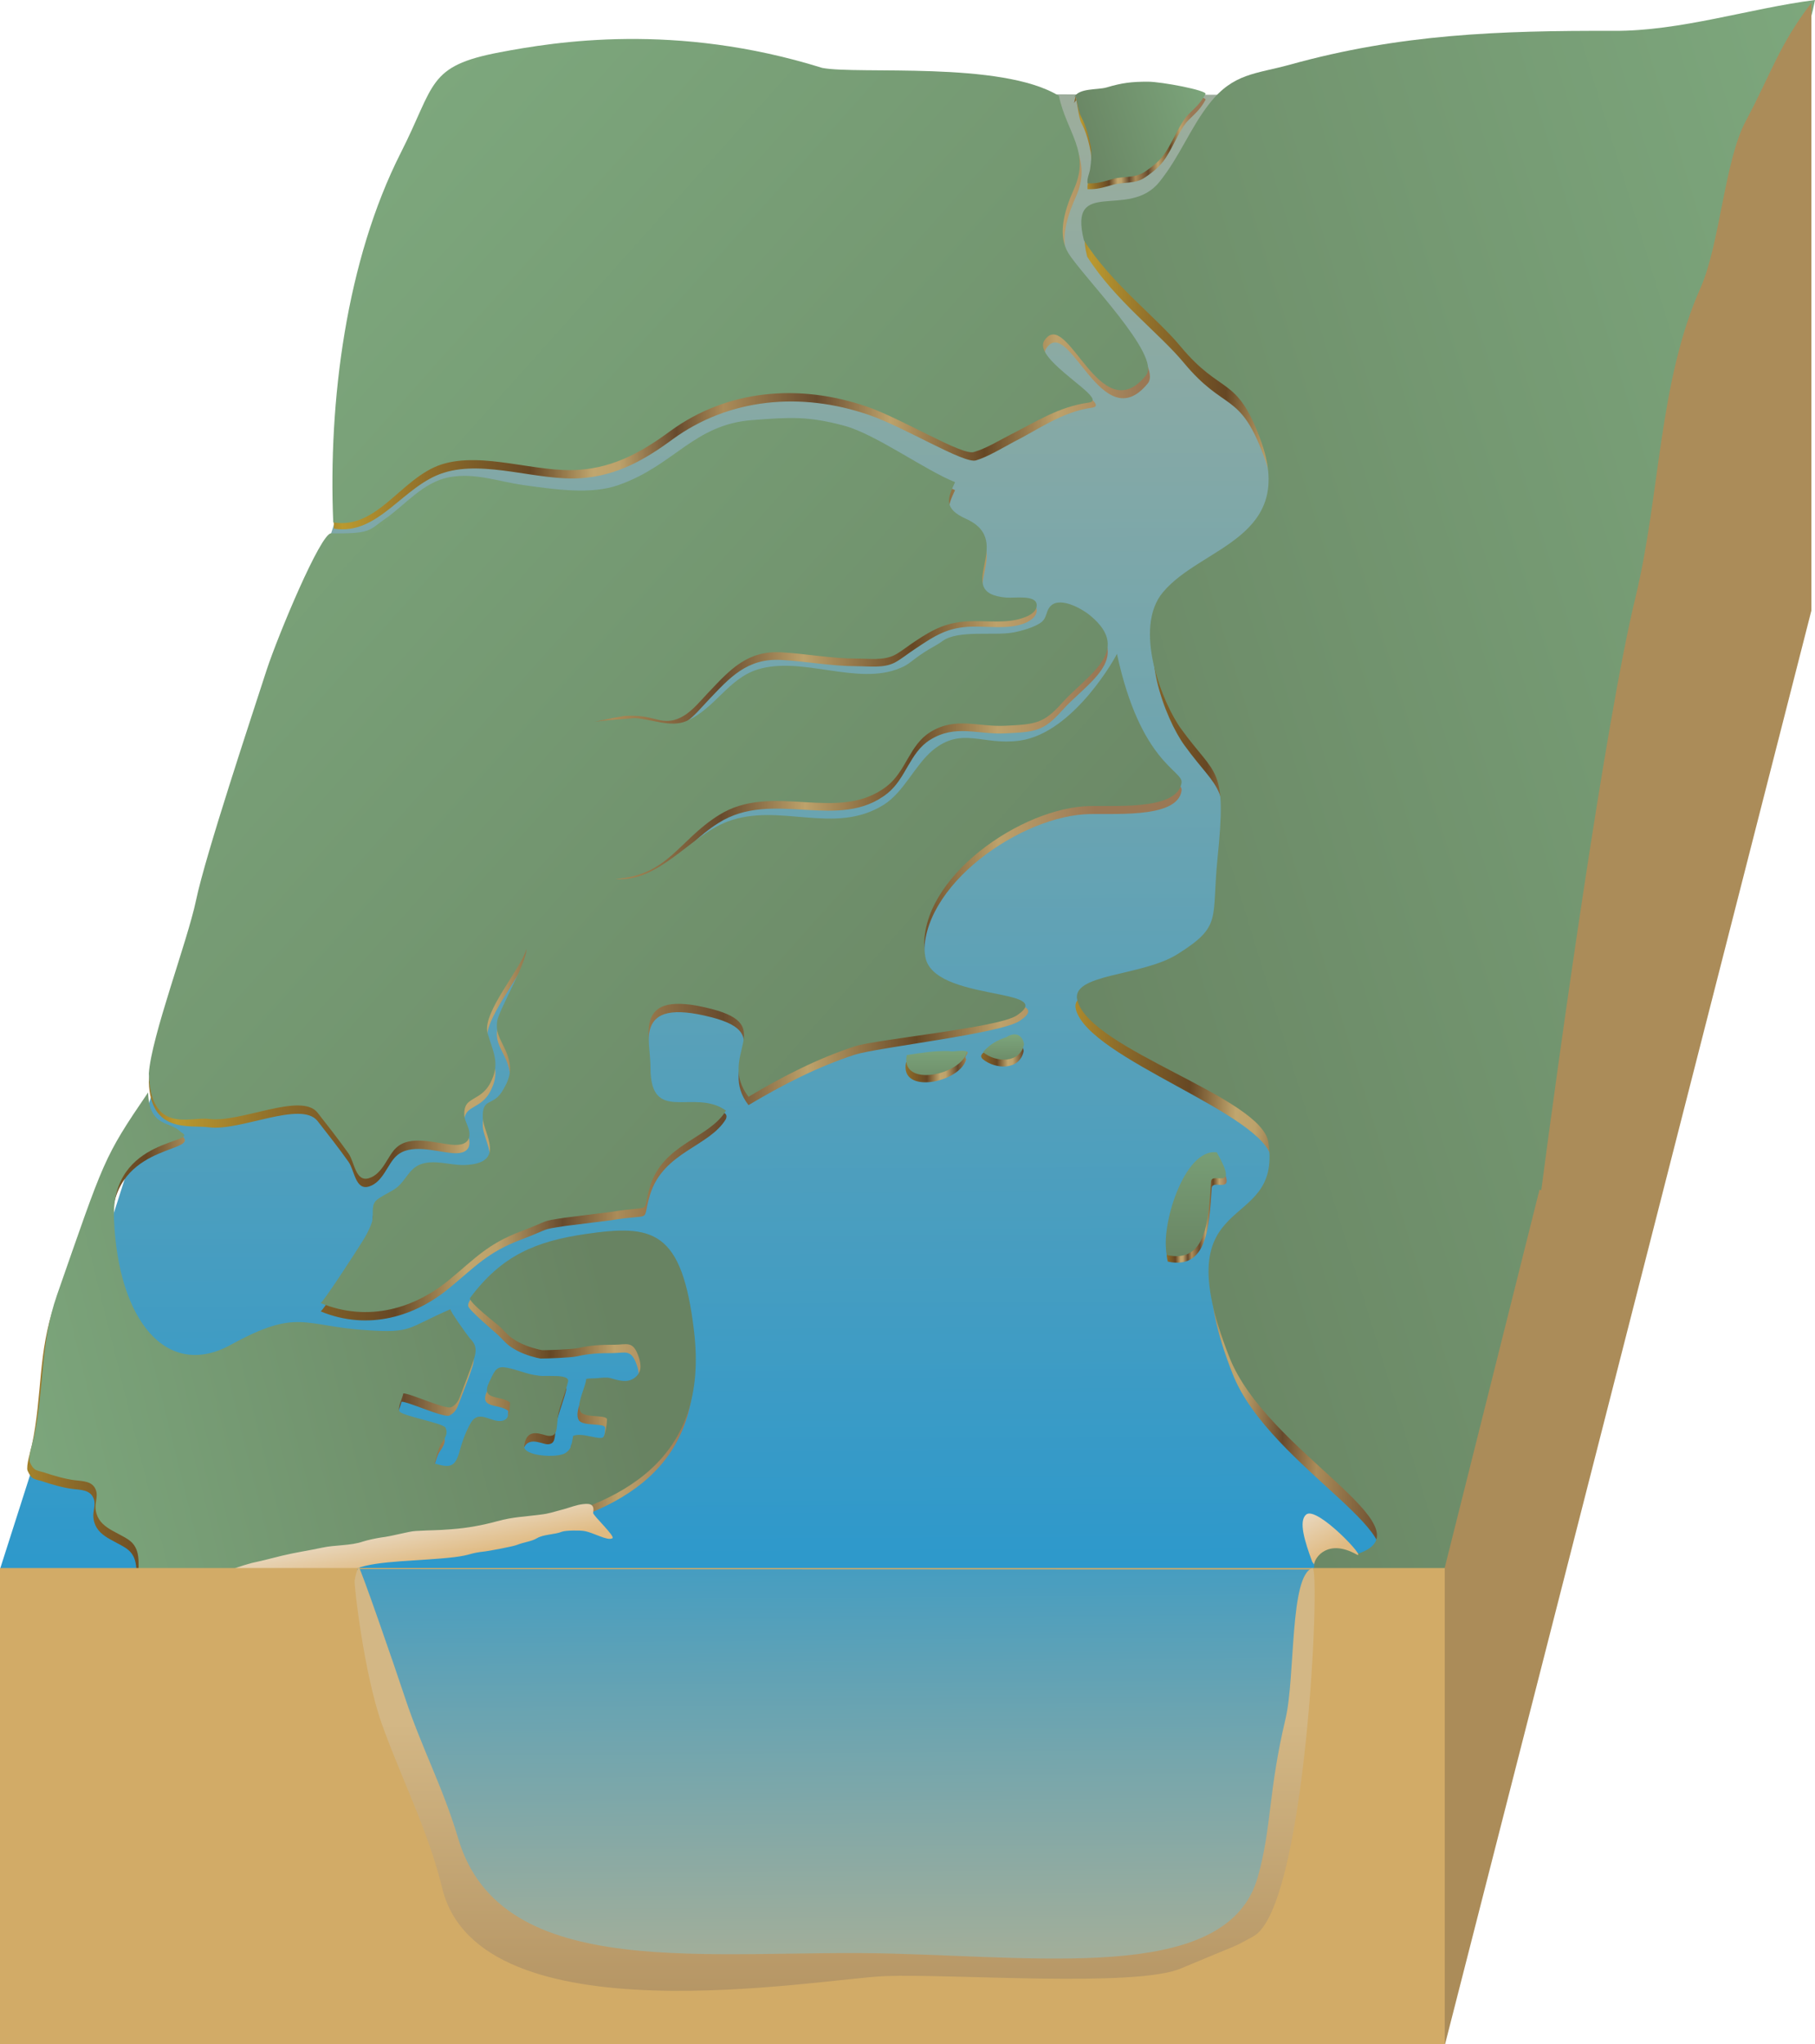
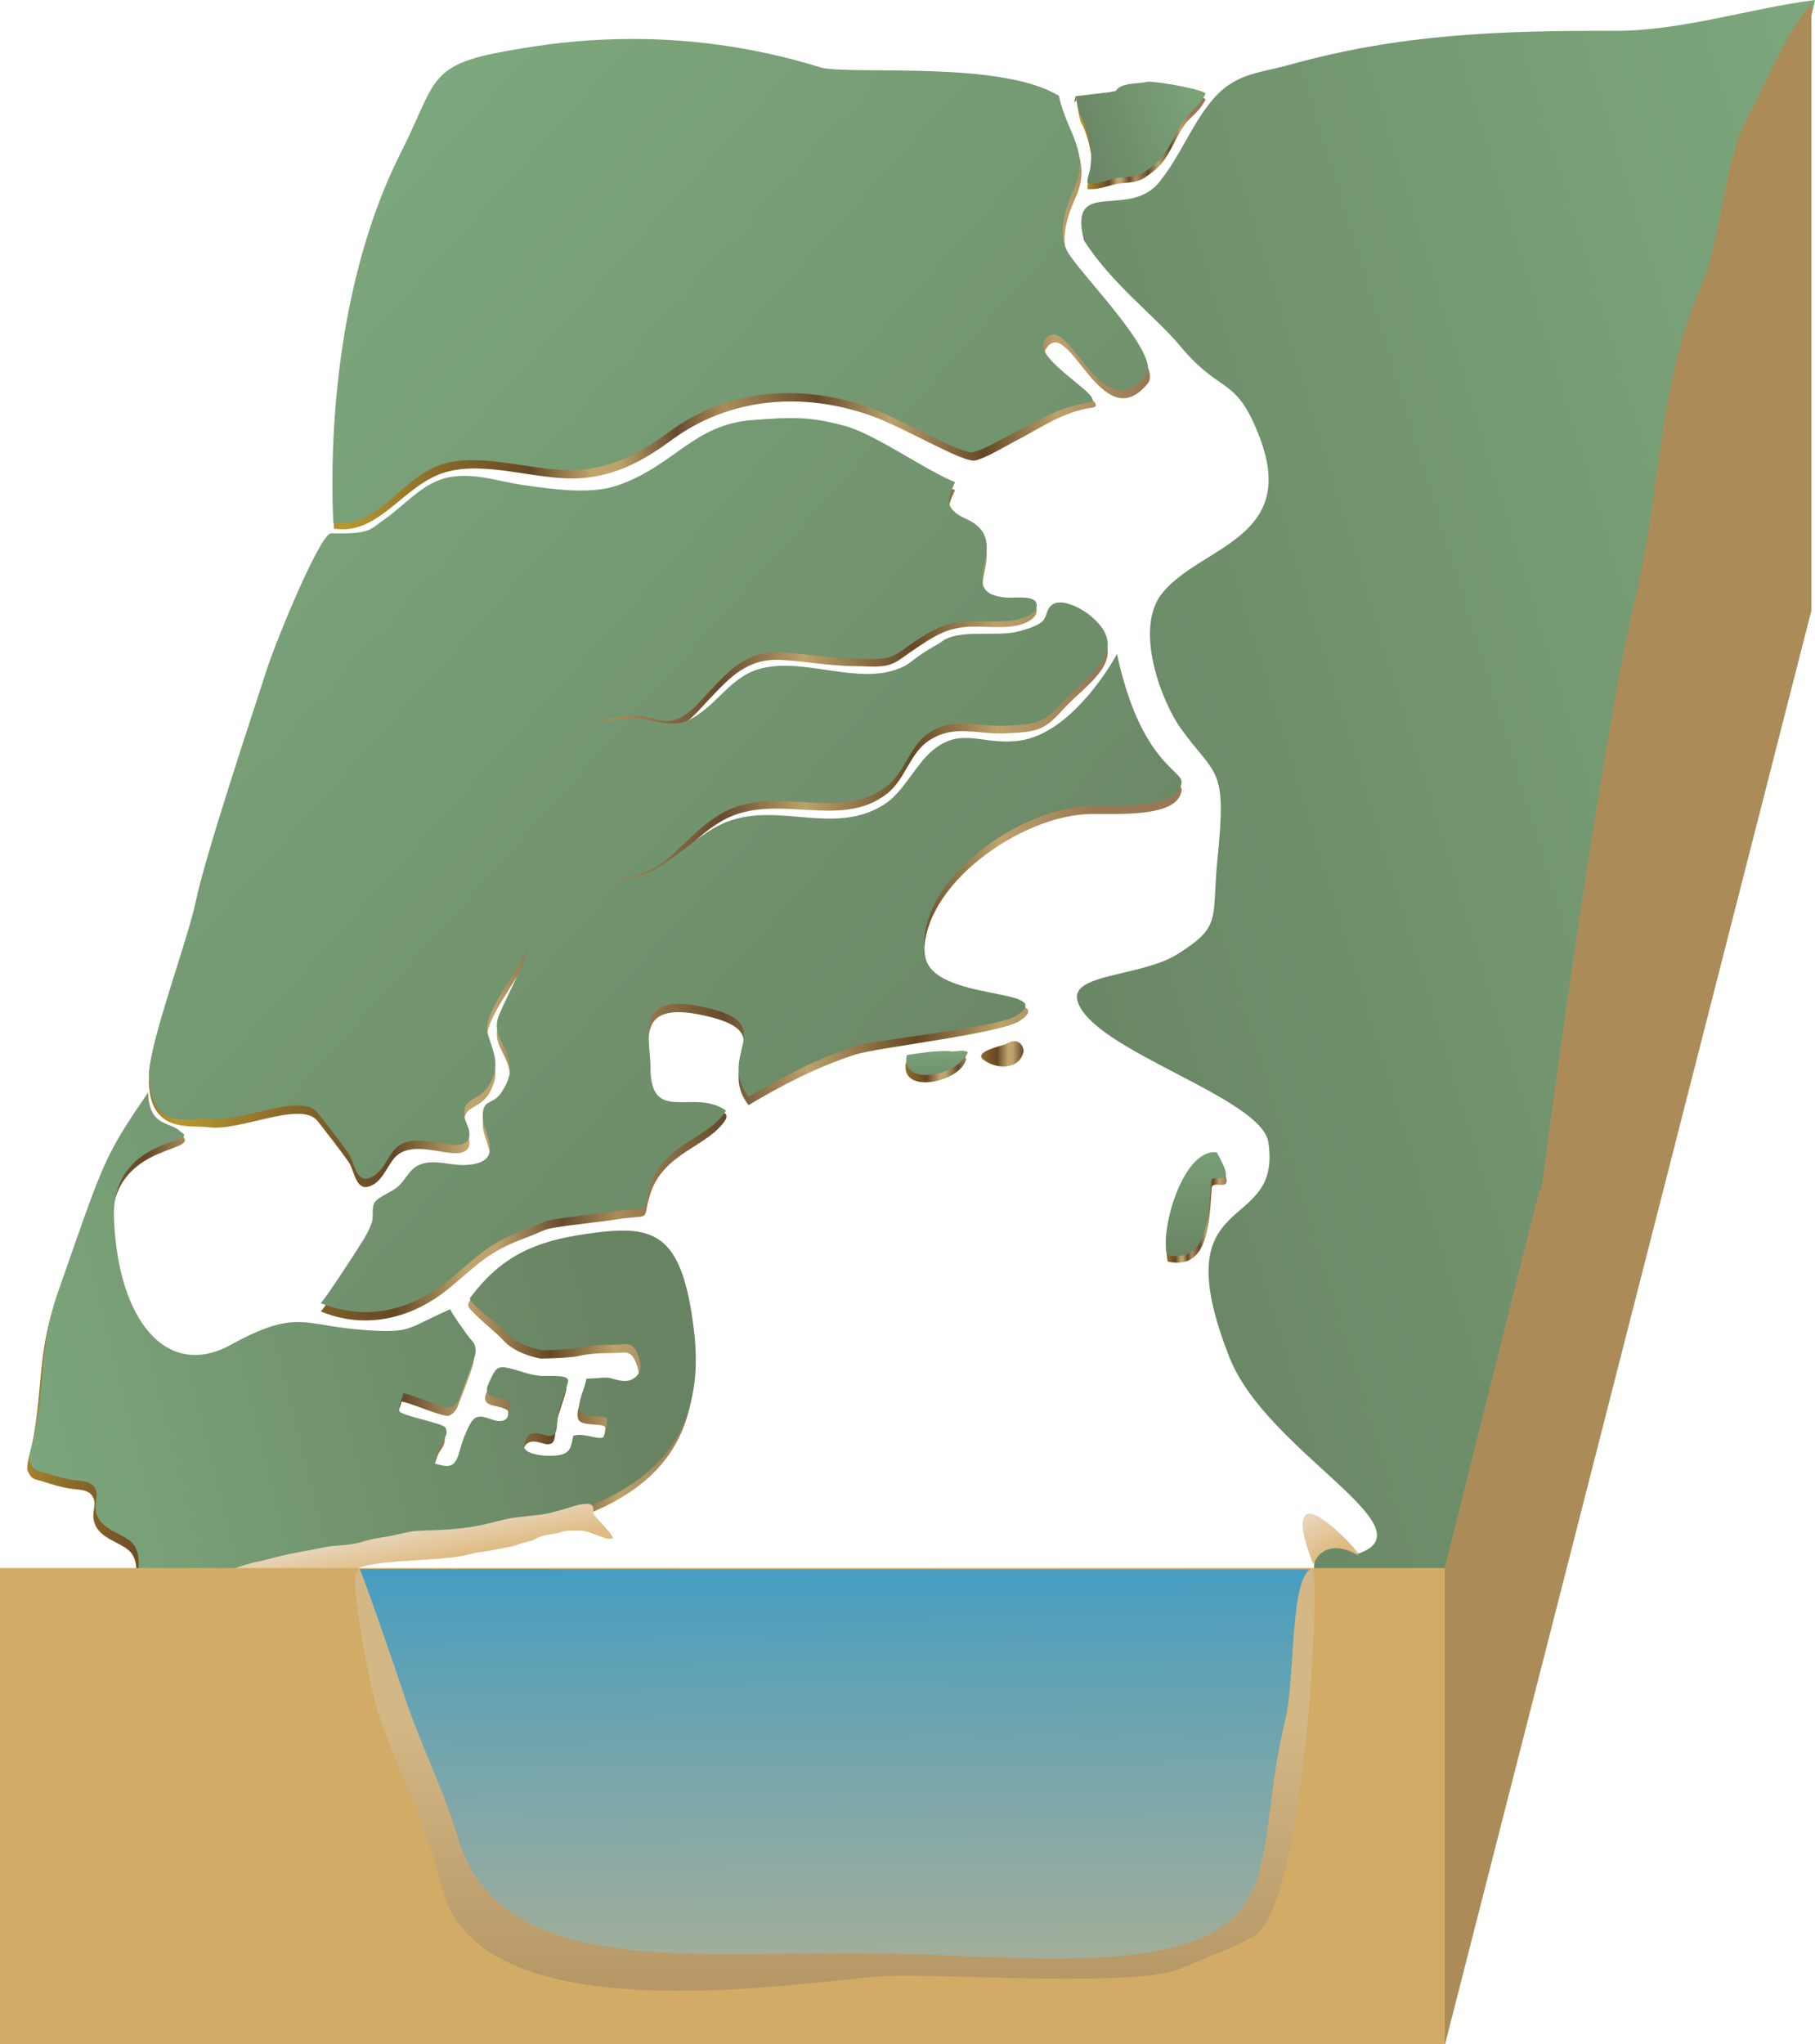
<svg xmlns="http://www.w3.org/2000/svg" xmlns:ns1="https://ian.umces.edu/media-library/" x="0px" y="0px" width="500" height="563" viewBox="0 0 500 563" xml:space="preserve">
  <title>Australia QLD: Noosa River</title>
  <desc>
    <ns1:title>Australia QLD: Noosa River</ns1:title>
    <ns1:descr>Illustration of Noosa River in Queensland, Australia</ns1:descr>
    <ns1:scene>
      <ns1:contains>diagram, template, base, ecosystem, aquatic, freshwater river, stream, tributary, Australia, QueenslQLD, Noosa River, </ns1:contains>
      <ns1:when>2005-03-03</ns1:when>
    </ns1:scene>
  </desc>
  <g id="ian_symbols_1de68a5299fbdc94198bc02c9e7340fa">
    <g>
      <linearGradient id="ian_symbols_3fc3a97c86d34b5431244d6335005e66" gradientUnits="userSpaceOnUse" x1="247.633" y1="-503.732" x2="250.183" y2="90.157" gradientTransform="matrix(1 0 0 1.168 0 336.906)">
        <stop offset="0" style="stop-color:#9DBBB3" />
        <stop offset="5.700000e-03" style="stop-color:#038AC4" />
        <stop offset="7.800000e-03" style="stop-color:#048AC3" />
        <stop offset="8.600000e-03" style="stop-color:#058CC2" />
        <stop offset="9.200000e-03" style="stop-color:#138EBE" />
        <stop offset="9.600000e-03" style="stop-color:#2592B9" />
        <stop offset="1.000000e-02" style="stop-color:#3A97B2" />
        <stop offset="1.040000e-02" style="stop-color:#579CAA" />
        <stop offset="1.070000e-02" style="stop-color:#77A3A0" />
        <stop offset="1.100000e-02" style="stop-color:#9DAB95" />
        <stop offset="1.120000e-02" style="stop-color:#C6B489" />
        <stop offset="1.130000e-02" style="stop-color:#D3B785" />
        <stop offset="0.139" style="stop-color:#C5B48B" />
        <stop offset="0.38" style="stop-color:#A1AE9A" />
        <stop offset="0.706" style="stop-color:#66A3B3" />
        <stop offset="1" style="stop-color:#2A98CD" />
      </linearGradient>
-       <polygon fill="url(#ian_symbols_3fc3a97c86d34b5431244d6335005e66)" points="401.3,433 0,432.2 130,25.6 498.8,26.5   " />
      <linearGradient id="ian_symbols_48e5361f58d0ca94157bcadd8f953fb5" gradientUnits="userSpaceOnUse" x1="280.929" y1="-181.163" x2="473.112" y2="-171.183" gradientTransform="matrix(1 0 0 1 0 397.113)">
        <stop offset="0" style="stop-color:#674A2D" />
        <stop offset="6.210000e-02" style="stop-color:#BA992F" />
        <stop offset="0.158" style="stop-color:#8E6D2A" />
        <stop offset="0.266" style="stop-color:#664724" />
        <stop offset="0.333" style="stop-color:#C0A66E" />
        <stop offset="0.362" style="stop-color:#BDA26B" />
        <stop offset="0.424" style="stop-color:#674A2D" />
        <stop offset="0.475" style="stop-color:#AB8C59" />
        <stop offset="0.576" style="stop-color:#674A2D" />
        <stop offset="0.655" style="stop-color:#BDA26B" />
        <stop offset="0.757" style="stop-color:#664724" />
        <stop offset="0.836" style="stop-color:#BDA26B" />
        <stop offset="0.927" style="stop-color:#9A7855" />
      </linearGradient>
-       <path fill="url(#ian_symbols_48e5361f58d0ca94157bcadd8f953fb5)" d="M495.1,7.9c-18,2.2-31.3,5.2-49.7,5.1c-31.6-0.1-58.9,0.9-89.1,9.3c-9.4,2.6-15.6,2.3-22.2,10.7    c-5.3,6.7-8.1,14.5-13.8,21.6c-8.5,10.6-25.2-1.6-20.8,16.1c7.7,12.1,19.8,21,26.6,29.2c11.3,13.6,15.3,7.8,21.9,25.3    c10.4,27.6-16.1,29.7-26.7,42.4c-8.4,9.9-0.2,30.6,5,37.7c9.7,13.4,12.6,10.1,10,35.7c-1.7,16.8,1.4,18.5-11,26.3    c-9.8,6.2-30.9,3.3-28.9,10.8c3.7,13.6,52,28.6,53.9,41.1c4,26.1-29.5,11.6-10.7,59.3c10.2,25.9,55.6,46.9,35.6,54    c-10.3-7.2-13.5,0.8-11.9,6.9l32.8-0.2c21.8,0.3,10.5-29.1,23.3-63c13.5-35.8,12.9-79.1,18.1-117.2c7.1-51,21.2-85.6,30.1-136.4    c2.2-12.4,2.5-31.4,9.3-42.4s5.2-20.1,10.4-36.4C490.8,32.2,492.4,22,495.1,7.9L495.1,7.9z" />
      <linearGradient id="ian_symbols_21bb89b89f83c58439825bcc2cc39270" gradientUnits="userSpaceOnUse" x1="565.47" y1="-163.36" x2="264.551" y2="-66.034" gradientTransform="matrix(1 0 0 1.055 -0.589 333.956)">
        <stop offset="0" style="stop-color:#7EA97E" />
        <stop offset="1" style="stop-color:#688362" />
      </linearGradient>
      <path fill="url(#ian_symbols_21bb89b89f83c58439825bcc2cc39270)" d="M500,0c-18,2.3-37,8.6-55.5,8.5c-31.6-0.1-58.9,0.9-89.1,9.3c-9.4,2.6-15.6,2.3-22.2,10.7    c-5.3,6.7-8.1,14.5-13.8,21.6c-8.5,10.6-25.2-1.6-20.8,16.1c7.7,12.1,19.8,21,26.6,29.2c11.3,13.6,15.3,7.8,21.9,25.3    c10.4,27.6-16.1,29.7-26.7,42.4c-8.4,9.9-0.2,30.6,5,37.7c9.7,13.4,12.6,10.1,10,35.7c-1.7,16.8,1.4,18.5-11,26.3    c-9.8,6.2-29.6,5.3-27.6,12.8c3.7,13.6,50.7,26.6,52.6,39c4,26.1-29.5,11.6-10.7,59.3c10.2,25.9,55.6,46.9,35.6,54    c-10.3-7.2-13.5,0.8-11.9,6.9l32.8-0.2c21.8,0.3,10.5-29.1,23.3-63c13.5-35.8,12.9-79.1,18.1-117.2c7.1-51,21.2-85.6,30.1-136.4    c2.2-12.4,2.5-31.4,9.3-42.4s5.2-20.1,10.4-36.4C490,27.7,497.3,14.1,500,0L500,0z" />
      <linearGradient id="ian_symbols_94a1069e8e9083e465865c22ee027b56" gradientUnits="userSpaceOnUse" x1="-18.115" y1="-23.085" x2="206.103" y2="-28.174" gradientTransform="matrix(1 0 0 1 0 397.113)">
        <stop offset="0" style="stop-color:#674A2D" />
        <stop offset="6.210000e-02" style="stop-color:#BA992F" />
        <stop offset="0.158" style="stop-color:#8E6D2A" />
        <stop offset="0.266" style="stop-color:#664724" />
        <stop offset="0.333" style="stop-color:#C0A66E" />
        <stop offset="0.362" style="stop-color:#BDA26B" />
        <stop offset="0.424" style="stop-color:#674A2D" />
        <stop offset="0.475" style="stop-color:#AB8C59" />
        <stop offset="0.576" style="stop-color:#674A2D" />
        <stop offset="0.655" style="stop-color:#BDA26B" />
        <stop offset="0.757" style="stop-color:#664724" />
        <stop offset="0.836" style="stop-color:#BDA26B" />
        <stop offset="0.927" style="stop-color:#9A7855" />
      </linearGradient>
      <path fill="url(#ian_symbols_94a1069e8e9083e465865c22ee027b56)" d="M190.7,369c-3.3-28.1-11.4-29.5-29.9-26.8c-13.7,2-32.7,13.8-31.8,17.6c0.3,1.2,7.7,7.4,8.4,8.1    c2,2,2.4,2.7,5,4.1c2.4,1.3,5.7,2.1,6.5,2.2c1.7,0,8-0.2,10-0.6c3.4-0.8,6.4-0.9,9.8-0.9c3.6,0,5.2-1.3,6.8,3.5    c0.7,2.2,0.8,4.2-1.3,5.7c-2,1.4-4.4,0.6-6.5,0c-1.1-0.3-2.4-0.1-3.6,0c-1.1,0.1-2,0-3.1,0.2c-0.2,2.4-2.8,6.8-1.6,9    c1.1,2,7.8,0.6,7.3,2.4c0,1-0.4,3.6-0.9,4.5c-0.7,1.3-5.8-1.3-8.4-0.2c-0.5,2.2-0.3,3.5-2.1,4.7c-2.2,1.5-11.7,0.9-11.4-1.9    c0.7-5.6,5.1-2.9,6.8-2.8c2.4,0.1,2.1-2,2.4-4.5c0.3-2-0.1,0,0.3-1.9c0.6-2.5,2-6,2.6-8.6c0.4-1.5-2.8-1.5-4.4-1.5    c-2.7-0.1-2.3,0.2-5.1-0.3c-2.7-0.5-5.5-1.8-8.2-2.1c-2.4-0.2-2.9,1.7-4,4c-2.6,5.3,3.1,3.6,5.7,5.7c-0.1,3.2-0.4,5.3-3.2,5.1    c-2.7-0.2-5.6-2.9-7.6,0.5c-1.2,2-2.4,5.2-3,7.5c-1.3,5-2.9,4.9-7,3.7c0.4-1.6,1-3.8,1.7-5.2c0.7-1.2,2.3-2.8,1.3-4.7    c-0.7-1.2-11.8-3.2-12.6-4.4c-0.7-1,0.8-3.7,1-5c1.8-0.1,11.6,4.5,13.2,3.8c1.2-0.6,1.9-1.5,2.4-2.8c0.9-2.3,3.3-8.5,4-10.8    c0.8-2.7,0-4-1.2-5.2c-0.4-0.4-5.8-7.9-5.4-8.1c-12.2,5.3-10.5,6.6-22.9,5.8c-17.7-1.1-19-6.2-37.6,4    c-17.6,9.7-31.1-6.6-32.2-34.7C30,315.2,54,317.6,50.6,313.3c-2.8-3.1-10-0.2-10.4-10c-12.4,18.2-12,18.3-25.1,55.8    c-4.7,13.5-3.4,25-6.3,38.9c-0.3,1.3-1.7,5.9-1.2,7.1c1.1,2.4,1.6,2.2,4,2.9c2.4,0.8,5.8,1.8,8.3,2.1c2.4,0.3,5.2,0.2,6,3    c0.4,1.3-0.2,3-0.2,4.4c0.2,5.5,5.4,6.5,9.1,9c3.5,2.4,2.7,6.5,2.7,10.2c0.1,3.3,0.4,2.8,3,4.1c1.3,0.7,0.9,1.1,2.9,1.2    c4,0.2,8.3-1.4,12.4-1.4l12.9-4.9C94.6,418.9,199,439.7,190.7,369L190.7,369z" />
      <linearGradient id="ian_symbols_57b44f3b5d6e631459ceee12b7e4b43d" gradientUnits="userSpaceOnUse" x1="-10.093" y1="92.569" x2="160.377" y2="39.971" gradientTransform="matrix(1 0 0 1.244 1.812 284.892)">
        <stop offset="0" style="stop-color:#7EA97E" />
        <stop offset="1" style="stop-color:#688362" />
      </linearGradient>
      <path fill="url(#ian_symbols_57b44f3b5d6e631459ceee12b7e4b43d)" d="M191.2,366.7c-3.3-28.1-11.4-29.5-29.9-26.8c-13.7,2-23.1,5.9-31.8,17.6c-0.7,1,7.7,7.4,8.4,8.1    c2,2,2.4,2.7,5,4.1c2.4,1.3,5.7,2.1,6.5,2.2c1.7,0,8-0.2,10-0.6c3.4-0.8,6.4-0.9,9.8-0.9c3.6,0,5.2-1.3,6.8,3.5    c0.7,2.2,0.8,4.2-1.3,5.7c-2,1.4-4.4,0.6-6.5,0c-1.1-0.3-2.4-0.1-3.6,0c-1.1,0.1-2,0-3.1,0.2c-0.2,2.4-2.8,6.8-1.6,9    c1.1,2,7.8,0.6,7.3,2.4c0,1-0.4,3.6-0.9,4.5c-0.7,1.3-5.8-1.3-8.4-0.2c-0.5,2.2-0.3,3.5-2.1,4.7c-2.2,1.5-11.7,0.9-11.4-1.9    c0.7-5.6,5.1-2.9,6.8-2.8c2.4,0.1,2.1-2,2.4-4.5c0.3-2-0.1,0,0.3-1.9c0.6-2.5,2-6,2.6-8.6c0.3-1.5-2.8-1.5-4.4-1.5    c-2.7-0.1-2.3,0.2-5.1-0.3c-2.7-0.5-5.5-1.8-8.2-2.1c-2.4-0.2-2.8,1.7-4,4c-2.6,5.3,3.1,3.6,5.7,5.7c-0.1,3.2-0.4,5.3-3.2,5.1    c-2.7-0.2-5.6-2.9-7.6,0.5c-1.2,2-2.4,5.2-3,7.5c-1.3,5-2.9,4.9-7,3.7c0.4-1.6,1-3.8,1.7-5.2c0.7-1.2,2.3-2.8,1.3-4.7    c-0.7-1.2-11.8-3.2-12.6-4.4c-0.7-1,0.8-3.7,1-5c1.8-0.1,11.6,4.5,13.2,3.8c1.2-0.6,1.9-1.5,2.4-2.9c0.9-2.3,3.3-8.5,4-10.8    c0.8-2.7,0-4-1.2-5.2c-0.4-0.4-5.8-7.9-5.4-8.1c-12.2,5.3-10.5,6.6-22.9,5.8c-17.7-1.1-19-6.2-37.6,4    c-17.6,9.7-31.1-6.6-32.2-34.7c-0.9-22.9,24.5-20.6,18.4-23.9c-2.8-3.1-8.7-1.1-9-10.9c-12.4,18.2-12,18.3-25.1,55.8    c-4.7,13.5-3.4,25-6.3,38.9c-0.3,1.3-1.7,5.9-1.2,7.1c1.1,2.4,1.6,2.2,4,2.9c2.4,0.8,5.8,1.8,8.3,2.1c2.4,0.3,5.2,0.2,6,3    c0.4,1.3-0.2,3-0.2,4.4c0.2,5.5,5.4,6.5,9.1,9c3.5,2.4,2.7,6.5,2.7,10.2c0.1,3.2,0.4,2.8,3,4.1c1.3,0.7,0.9,1.1,2.9,1.2    c4,0.2,8.3-1.4,12.4-1.4l12.9-4.9C95.1,416.7,199.6,437.5,191.2,366.7L191.2,366.7z" />
      <linearGradient id="ian_symbols_a02e8664bcccb51459604ea78bad413d" gradientUnits="userSpaceOnUse" x1="77.894" y1="-316.032" x2="332.725" y2="-318.984" gradientTransform="matrix(1 0 0 1 -0.1 396.047)">
        <stop offset="0" style="stop-color:#674A2D" />
        <stop offset="6.210000e-02" style="stop-color:#BA992F" />
        <stop offset="0.158" style="stop-color:#8E6D2A" />
        <stop offset="0.266" style="stop-color:#664724" />
        <stop offset="0.333" style="stop-color:#C0A66E" />
        <stop offset="0.362" style="stop-color:#BDA26B" />
        <stop offset="0.424" style="stop-color:#674A2D" />
        <stop offset="0.475" style="stop-color:#AB8C59" />
        <stop offset="0.576" style="stop-color:#674A2D" />
        <stop offset="0.655" style="stop-color:#BDA26B" />
        <stop offset="0.757" style="stop-color:#664724" />
        <stop offset="0.836" style="stop-color:#BDA26B" />
        <stop offset="0.927" style="stop-color:#9A7855" />
      </linearGradient>
      <path fill="url(#ian_symbols_a02e8664bcccb51459604ea78bad413d)" d="M279.3,121.7c6.6-3.3,13.3-8.3,21.5-9.4c6.2-0.8-16.1-11-12.6-16.3c6.3-9.5,15.3,25.2,28,9.6    c4.4-5.4-17.4-27.2-21.4-33.7c-2.8-4.6-1.5-10.8,1.5-17.5c4.7-10.4-1.9-15.5-4.1-25.8c-15.8-9.7-55.4-5.8-65.2-7.7    c-40.4-12.6-73.5-7.2-88.8-4.3c-20.1,3.8-17.7,8.8-27.3,27.7c-15,29.6-20.3,67.9-18.9,101.3c12.3,2,19-11.9,30.3-15.4    c11.4-3.6,26,2.4,37.9,1.5c9.8-0.7,17.5-5.1,25.1-10.7c15.5-11.3,35.3-13.2,54.1-6.7c9.7,3.3,26.3,13.6,29.5,12.5    C272.2,125.8,276.3,123.3,279.3,121.7L279.3,121.7z" />
      <linearGradient id="ian_symbols_c435774932a648942df25a5d9de36ffd" gradientUnits="userSpaceOnUse" x1="111.821" y1="-307.343" x2="362.932" y2="-65.193" gradientTransform="matrix(1 0 0 1.078 0.335 333.68)">
        <stop offset="0" style="stop-color:#7EA97E" />
        <stop offset="1" style="stop-color:#688362" />
      </linearGradient>
      <path fill="url(#ian_symbols_c435774932a648942df25a5d9de36ffd)" d="M278.8,119.5c6.6-3.3,12.9-7.5,21.1-8.6c6.2-0.8-15.7-11.8-12.2-17.1c6.3-9.5,15.3,25.2,28,9.6    c4.4-5.4-17.4-27.2-21.4-33.7c-2.8-4.6-1.5-10.8,1.5-17.5c4.7-10.4-1.9-15.5-4.1-25.8c-15.8-9.7-55.4-5.8-65.2-7.7    c-40.4-12.6-73.5-7.2-88.8-4.3c-20.1,3.8-17.7,8.8-27.3,27.7c-15,29.6-20,68.4-18.6,101.8c12.3,2,18.7-12.4,29.9-16    c11.4-3.6,26,2.4,37.9,1.5c9.8-0.7,17.5-5.1,25.1-10.7c15.5-11.3,35.3-13.2,54.1-6.7c9.7,3.3,26.3,13.6,29.5,12.5    C271.8,123.5,275.8,121,278.8,119.5L278.8,119.5z" />
      <linearGradient id="ian_symbols_74a2484dcad3ad3475562c90389110c3" gradientUnits="userSpaceOnUse" x1="31.192" y1="-155.346" x2="324.897" y2="-158.176" gradientTransform="matrix(1 0 0 1 -1.605 397.113)">
        <stop offset="0" style="stop-color:#674A2D" />
        <stop offset="6.210000e-02" style="stop-color:#BA992F" />
        <stop offset="0.158" style="stop-color:#8E6D2A" />
        <stop offset="0.266" style="stop-color:#664724" />
        <stop offset="0.333" style="stop-color:#C0A66E" />
        <stop offset="0.362" style="stop-color:#BDA26B" />
        <stop offset="0.424" style="stop-color:#674A2D" />
        <stop offset="0.475" style="stop-color:#AB8C59" />
        <stop offset="0.576" style="stop-color:#674A2D" />
        <stop offset="0.655" style="stop-color:#BDA26B" />
        <stop offset="0.757" style="stop-color:#664724" />
        <stop offset="0.836" style="stop-color:#BDA26B" />
        <stop offset="0.927" style="stop-color:#9A7855" />
      </linearGradient>
      <path fill="url(#ian_symbols_74a2484dcad3ad3475562c90389110c3)" d="M280.9,206.1c-10.3,1.4-15.9-4-24,2.7c-4.9,4.1-7.9,11.5-13.5,15c-13.7,8.5-28.6-0.8-43,4.6    c-10.5,4-18.9,16.9-30.9,15.8c14.6-1,17.3-10.5,28.4-17.5c14.9-9.5,33.2,2.5,46.6-8.2c5.1-4.1,6.1-11.2,11.7-14.7    c7-4.4,13.2-1.4,20.8-1.8c8.2-0.4,10.5-0.6,15.5-6.2c6.7-7.6,19.7-14.3,7.9-24.1c-2.5-2.1-8.9-5.6-11.3-2.3    c-0.9,1.2-0.8,2.8-2,3.9c-1.7,1.5-5.9,1.9-8.1,2.3c-5.3,1-14.8-0.9-19,2.3c-1.8,1.3-3.4,2.6-5.3,3.8c-3.7,2.4-4.2,3.4-6.7,4.4    c-11.8,5-27-3.4-39.3,0.4c-8.2,2.6-11.7,10.8-19.6,14.2c-4.3,1.9-9.8-0.6-14.3-0.8c-7.4,0.6-12.8,0.9-14.2,1.9    c1.2-0.6,9.3-2.2,11.4-2.5c4.3-0.2,5.9,0.2,9.5,1.1c6.2,1.5,9.9-3.6,13.5-7.4c6-6.3,10.8-11.9,20.6-11.2    c6.8,0.4,13.5,1.7,20.4,1.7c3.4,0,7.4,0.6,10.5-1c1.7-0.9,3.8-2.6,5.5-3.7c5.4-3.6,9-6.1,15.9-6.2c4.4-0.1,9.5,0.7,13.7-0.7    c1.6-0.5,3.9-1.7,4-3.7c0.1-3.1-6-1.2-8.4-1.4c-15.4-1.3,3-15.4-11.1-21.7c-6.2-2.8-5.1-5.6-3-10.1c-8.1-3.2-21.9-13.2-30.4-15.5    c-10-2.7-14.8-2.4-25.4-1.6c-16.2,1.2-21.5,12.5-36.9,17.9c-7.6,2.7-17.6,1.2-26.3,0c-6.9-1-14.3-3.7-21.3-2.4    c-7.5,1.3-10.7,8.9-17.1,12.3c-5.4,2.8-9,1.7-14.9,2.4c-2.8,0.3-14.2,29.2-17.3,38.6c-4.1,12.7-16.9,51.1-19.5,63.6    c-2.4,11.4-12.3,37.4-13,47.7c0.4,14.4,11.5,11.8,16.5,12.5c8.6,1.2,25.5-7.5,30-1.7c2.9,3.7,5.8,7.4,8.5,11.2    c1.7,2.4,1.9,8,5.7,6.8c3.8-1.2,5.1-6.2,7.4-8.3c3.8-3.7,10.9-1.3,15.4-0.9c3.2,0.3,5.4-0.7,4.7-4c-0.4-1.6-1.4-3-1.3-4.7    c0.1-3,1.6-3.3,3.8-4.7c1.9-1.2,3-2.6,3.8-4.5c2.2-4.8,0.2-8-1.2-12.9c-1.5-5.6,9.4-17.9,10.7-23.1c0.3,3.3-7.4,16.5-8,19.7    c-0.5,3.1,0.6,4.7,1.9,7.4c2.3,4.7,2.2,7.8-0.7,12.3c-2.5,3.9-5.4,1.5-5.2,7.1c0.1,4.2,6.8,12.6-5.1,13c-4,0.1-8.4-1.7-12.3-0.1    c-3,1.3-3.8,4.3-6.3,6.3c-1.5,1.2-4.7,2.5-5.8,3.7c-1.4,1.6-0.4,3.9-1.1,6c-0.7,2-1.7,3.8-2.8,5.5c-1.1,1.8-10.8,16.8-11.3,16.6    c13.3,5.5,26.3,1.3,35.7-6.6c6.9-5.7,10.4-9.7,19.4-13.1c8.7-3.3,5.1-2.7,12.2-3.8l12.8-1.6c12-2,8.2,1.1,10.7-7.1    c3.7-11.8,16.3-13.1,20.9-20.8c2.1-5.8-20.8,4-20.8-11.8c0-9-5.3-21.9,16.8-16.2c18.3,4.7,1.4,12.7,10.2,24.2    c9.4-5.6,18.9-10.5,29.3-13.9c6.3-2,40.2-5.8,45.4-9.3c11.7-7.8-23.8-2.9-26-15.5c-3.4-19.8,24.2-40,43.7-41.4    c6.6-0.5,25.7,1.6,26.9-6.5c0.5-3.4-11.3-5.3-17.8-35.5C307.7,182.4,295.9,204,280.9,206.1L280.9,206.1z" />
      <linearGradient id="ian_symbols_66158157a8f44d0445593d6f04ca123c" gradientUnits="userSpaceOnUse" x1="31.537" y1="-224.72" x2="282.64" y2="17.412" gradientTransform="matrix(1 0 0 1.078 -1.442 335.642)">
        <stop offset="0" style="stop-color:#7EA97E" />
        <stop offset="1" style="stop-color:#688362" />
      </linearGradient>
      <path fill="url(#ian_symbols_66158157a8f44d0445593d6f04ca123c)" d="M280.9,204c-10.3,1.4-15.9-4-24,2.7c-4.9,4.1-7.9,11.5-13.5,15c-13.7,8.5-28.6-0.8-43,4.6    c-10.5,4-18.9,16.9-30.9,15.8c14.6-1,17.3-10.5,28.4-17.5c14.9-9.5,33.2,2.5,46.6-8.2c5.1-4.1,6.1-11.2,11.7-14.7    c7-4.4,13.2-1.4,20.8-1.8c8.2-0.4,10.5-0.6,15.5-6.2c6.7-7.6,19.7-14.3,7.9-24.1c-2.5-2.1-8.9-5.6-11.3-2.3    c-0.9,1.2-0.8,2.8-2,3.9c-1.7,1.5-5.8,2.6-7.9,3c-5.3,1-15.3-0.8-19.6,2.4c-1.8,1.3-3.1,1.8-4.9,3c-3.7,2.4-4.2,3.4-6.7,4.4    c-11.8,5-27-3.4-39.3,0.4c-8.2,2.6-11.7,10.8-19.6,14.2c-4.3,1.9-9.8-0.6-14.3-0.8c-7.4,0.6-12.8,0.9-14.2,1.9    c1.2-0.6,9.3-2.2,11.4-2.5c4.3-0.2,5.9,0.2,9.5,1.1c6.2,1.5,9.9-3.6,13.5-7.4c6-6.3,10.8-11.9,20.6-11.2    c6.8,0.4,13.5,1.7,20.4,1.7c3.4,0,7.4,0.6,10.5-1c1.7-0.9,3.8-2.6,5.5-3.7c5.4-3.6,9.1-5.5,16-5.6c4.4-0.1,9.2,0.6,13.5-0.8    c1.6-0.5,4-1.5,4.1-3.5c0.1-3.1-6-2-8.4-2.2c-15.4-1.3,3-15.4-11.1-21.7c-6.2-2.8-5.1-5.6-3-10.1c-8.1-3.2-21.9-13.2-30.4-15.5    c-10-2.7-14.8-2.4-25.4-1.6c-16.2,1.2-21.5,12.5-36.9,17.9c-7.6,2.7-17.6,1.2-26.3,0c-6.9-1-13.1-3.4-20.1-2.2    c-7.5,1.3-12.4,7.8-18.3,11.8c-4,2.8-3.6,3.9-14.5,3.7c-2.9,0-14.6,28.1-17.7,37.5C69.4,197.1,56.6,235.5,54,248    c-2.4,11.4-12.3,37.4-13,47.7c0.5,16.9,11.5,11.8,16.5,12.5c8.6,1.2,25.5-7.5,30-1.7c2.9,3.7,5.8,7.4,8.5,11.2    c1.7,2.4,1.9,8,5.7,6.8c3.8-1.2,5.1-6.2,7.4-8.3c3.8-3.7,10.9-1.3,15.4-0.9c3.2,0.3,5.4-0.7,4.7-4c-0.4-1.6-1.4-3-1.3-4.7    c0.1-3,1.6-3.3,3.8-4.7c1.9-1.2,3-2.6,3.8-4.5c2.2-4.8,0.2-8-1.2-12.9c-1.5-5.6,9.4-17.9,10.7-23.1c0.3,3.3-7.4,16.5-8,19.7    c-0.5,3.1,0.6,4.7,1.9,7.4c2.3,4.8,2.2,7.8-0.7,12.3c-2.5,3.9-5.4,1.5-5.2,7.1c0.1,4.2,6.8,12.6-5.1,13c-4,0.1-8.4-1.7-12.3-0.1    c-3,1.3-3.8,4.3-6.3,6.3c-1.5,1.2-4.7,2.5-5.8,3.7c-1.4,1.6-0.4,3.9-1.1,6c-0.7,2-1.7,3.8-2.8,5.5c-1.1,1.8-10.8,16.8-11.3,16.6    c13.3,5.5,26.3,1.3,35.7-6.6c6.9-5.7,10.4-9.7,19.4-13.1c8.7-3.3,5.1-2.7,12.2-3.8l12.8-1.6c12-2,8.2,1.1,10.7-7.1    c3.7-11.8,16.3-13.1,20.9-20.8c-8.8-6.3-20.8,4-20.8-11.8c0-9-5.3-21.9,16.8-16.2c18.3,4.7,1.4,12.7,10.2,24.2    c9.4-5.6,18.9-10.5,29.3-13.9c6.3-2,39.5-5.1,44.6-8.5c11.7-7.8-23.1-3.7-25.2-16.2c-3.4-19.8,24.2-40,43.7-41.4    c6.6-0.5,25.7,1.6,26.9-6.5c0.5-3.4-11.3-5.3-17.8-35.5C307.7,180.3,296,201.9,280.9,204L280.9,204z" />
      <path fill="#AB8C59" d="M424.6,327.8c4.5-34.5,17.6-129.1,26-163.5c6.8-28.3,6.3-59.1,17.9-85.1c5.3-12,6.6-35,12.4-45.8    c7.1-13.3,9.2-21,18.1-32.6v167.4L398,563.4V431.8l26.1-104.1" />
      <linearGradient id="ian_symbols_a33dc72abebe9e84f563392910324524" gradientUnits="userSpaceOnUse" x1="296.406" y1="-293.185" x2="331.415" y2="-294.415" gradientTransform="matrix(1 0 0 1 -0.589 331.709)">
        <stop offset="0" style="stop-color:#674A2D" />
        <stop offset="6.210000e-02" style="stop-color:#BA992F" />
        <stop offset="0.158" style="stop-color:#8E6D2A" />
        <stop offset="0.266" style="stop-color:#664724" />
        <stop offset="0.333" style="stop-color:#C0A66E" />
        <stop offset="0.362" style="stop-color:#BDA26B" />
        <stop offset="0.424" style="stop-color:#674A2D" />
        <stop offset="0.475" style="stop-color:#AB8C59" />
        <stop offset="0.576" style="stop-color:#674A2D" />
        <stop offset="0.655" style="stop-color:#BDA26B" />
        <stop offset="0.757" style="stop-color:#664724" />
        <stop offset="0.836" style="stop-color:#BDA26B" />
        <stop offset="0.927" style="stop-color:#9A7855" />
      </linearGradient>
      <path fill="url(#ian_symbols_a33dc72abebe9e84f563392910324524)" d="M296.3,26.5c0.3,0.7,0.9,6.2,1.6,7.4c1.3,2.4,2.1,5.4,2.6,8.1c0.3,2.2,0.1,4-0.2,6.2    c-0.2,1.2-0.9,2.6-0.7,3.9c2.6,0.1,4.1-0.4,6.6-1.1c3.2-1,6.4-0.2,9.2-2.1c2.9-2,4.7-3.5,6.4-6.5c1.6-2.6,3.5-7.2,5.5-9.2    c2.1-2.1,3.3-3,4.8-5.7c0.5-1-12.1-3.4-15.9-3.4c-4.4,0-7.1,0.3-11.4,1.6c-2.5,0.7-7.6,0.1-8.9,2.7" />
      <linearGradient id="ian_symbols_c4e656074eed92149daba63e6f4cf3c6" gradientUnits="userSpaceOnUse" x1="338.395" y1="-305.675" x2="294.847" y2="-291.587" gradientTransform="matrix(1 0 0 1 -0.416 331.94)">
        <stop offset="0" style="stop-color:#7EA97E" />
        <stop offset="1" style="stop-color:#688362" />
      </linearGradient>
-       <path fill="url(#ian_symbols_c4e656074eed92149daba63e6f4cf3c6)" d="M296.3,26.5c0.3,0.7,0.9,4.6,1.6,5.8c1.3,2.4,2.1,5.4,2.6,8.1c0.3,2.2,0.1,4-0.2,6.2    c-0.2,1.2-0.9,2.6-0.7,3.9c2.6,0.1,4.1-0.4,6.6-1.1c3.2-1,6.4-0.2,9.2-2.1c2.9-2,4.7-3.5,6.4-6.5c1.6-2.6,3.5-7.2,5.5-9.2    c2.1-2.1,3.3-3,4.8-5.7c0.5-1-12.1-3.4-15.9-3.4c-4.4,0-7.1,0.3-11.4,1.6c-2.5,0.7-7.6,0.1-8.9,2.7" />
+       <path fill="url(#ian_symbols_c4e656074eed92149daba63e6f4cf3c6)" d="M296.3,26.5c0.3,0.7,0.9,4.6,1.6,5.8c1.3,2.4,2.1,5.4,2.6,8.1c0.3,2.2,0.1,4-0.2,6.2    c-0.2,1.2-0.9,2.6-0.7,3.9c2.6,0.1,4.1-0.4,6.6-1.1c3.2-1,6.4-0.2,9.2-2.1c2.9-2,4.7-3.5,6.4-6.5c1.6-2.6,3.5-7.2,5.5-9.2    c2.1-2.1,3.3-3,4.8-5.7c0.5-1-12.1-3.4-15.9-3.4c-2.5,0.7-7.6,0.1-8.9,2.7" />
      <linearGradient id="ian_symbols_0f1400612a0342d4911bb269574c0717" gradientUnits="userSpaceOnUse" x1="114.471" y1="22.044" x2="116.701" y2="33.833" gradientTransform="matrix(1 0 0 1 0 397.113)">
        <stop offset="0" style="stop-color:#E9DAC4" />
        <stop offset="1" style="stop-color:#E0BA81" />
      </linearGradient>
      <path fill="url(#ian_symbols_0f1400612a0342d4911bb269574c0717)" d="M69.4,430.5c2.8-0.6,5.5-1.3,8.3-2c3.7-0.9,7.3-1.4,11-2.2c3.6-0.8,7.8-0.5,11.3-1.7    c1.2-0.4,3.6-0.9,4.9-1.1c3.4-0.4,7.6-1.7,9.6-1.8c5.1-0.3,4.9-0.1,10-0.5c4.2-0.3,8.5-1.1,12.5-2.2c4.4-1.2,7.3-1.2,11.8-1.8    c2.6-0.3,3.4-0.7,6.5-1.5c1.8-0.5,3.5-1.2,5.3-1.4c2.3-0.3,3.2,0.3,2.8,2.4c-0.1,0.7,6.2,6.5,5.3,7c-1.4,0.8-5.2-1.6-7.8-2    c-1.1-0.2-5-0.2-6.1,0.2c-1.9,0.8-5.1,0.7-6.9,1.8c-1.5,0.9-3.7,1.1-5.4,1.8c-1.2,0.5-7.4,1.6-8.7,1.8c-4.7,0.5-3.8,1-8.6,1.6    c-9.2,1.1-21.4,0.9-26.8,3.1c-11.2,0.6-23.3,0.5-34.9,0.5C63.4,432.4,66.7,431.2,69.4,430.5L69.4,430.5z" />
      <linearGradient id="ian_symbols_6e8410cf04f92ed42916748148056c32" gradientUnits="userSpaceOnUse" x1="360.415" y1="18.28" x2="366.914" y2="30.299" gradientTransform="matrix(1 0 0 1 0 397.113)">
        <stop offset="0" style="stop-color:#E9DAC4" />
        <stop offset="1" style="stop-color:#E0BA81" />
      </linearGradient>
      <path fill="url(#ian_symbols_6e8410cf04f92ed42916748148056c32)" d="M361.5,430.2c-2.1-5.7-3.8-11.2-1.7-13c2.9-2.7,17.5,13,13.8,10.9c-7.6-4.2-11.3,0.6-11.6,2.8    L361.5,430.2L361.5,430.2z" />
      <linearGradient id="ian_symbols_fe997f5d801f1c244d0dfbedef804bf0" gradientUnits="userSpaceOnUse" x1="317.956" y1="-63.529" x2="339.505" y2="-63.729" gradientTransform="matrix(1 0 0 1 0 397.113)">
        <stop offset="0" style="stop-color:#674A2D" />
        <stop offset="6.210000e-02" style="stop-color:#BA992F" />
        <stop offset="0.158" style="stop-color:#8E6D2A" />
        <stop offset="0.266" style="stop-color:#664724" />
        <stop offset="0.333" style="stop-color:#C0A66E" />
        <stop offset="0.362" style="stop-color:#BDA26B" />
        <stop offset="0.424" style="stop-color:#674A2D" />
        <stop offset="0.475" style="stop-color:#AB8C59" />
        <stop offset="0.576" style="stop-color:#674A2D" />
        <stop offset="0.655" style="stop-color:#BDA26B" />
        <stop offset="0.757" style="stop-color:#664724" />
        <stop offset="0.836" style="stop-color:#BDA26B" />
        <stop offset="0.927" style="stop-color:#9A7855" />
      </linearGradient>
      <path fill="url(#ian_symbols_fe997f5d801f1c244d0dfbedef804bf0)" d="M321.7,347.5c10.8,2.3,11.4-9.3,12.1-20.2c0.2-3.1,8,3.2,1.6-8.1    C326.3,318.1,319.7,340.2,321.7,347.5L321.7,347.5z" />
      <linearGradient id="ian_symbols_e7bb977f83dd15e4818356fa593e4d2d" gradientUnits="userSpaceOnUse" x1="241.13" y1="-103.334" x2="294.738" y2="-103.124" gradientTransform="matrix(1 0 0 1 0 397.113)">
        <stop offset="0" style="stop-color:#674A2D" />
        <stop offset="6.210000e-02" style="stop-color:#BA992F" />
        <stop offset="0.158" style="stop-color:#8E6D2A" />
        <stop offset="0.266" style="stop-color:#664724" />
        <stop offset="0.333" style="stop-color:#C0A66E" />
        <stop offset="0.362" style="stop-color:#BDA26B" />
        <stop offset="0.424" style="stop-color:#674A2D" />
        <stop offset="0.475" style="stop-color:#AB8C59" />
        <stop offset="0.576" style="stop-color:#674A2D" />
        <stop offset="0.655" style="stop-color:#BDA26B" />
        <stop offset="0.757" style="stop-color:#664724" />
        <stop offset="0.836" style="stop-color:#BDA26B" />
        <stop offset="0.927" style="stop-color:#9A7855" />
      </linearGradient>
      <path fill="url(#ian_symbols_e7bb977f83dd15e4818356fa593e4d2d)" d="M266.3,289.6c-4.2-0.1-12.7,2.3-16.7,3c-1.9,9.1,15,5.6,16.6-0.9    C265.3,291,267.2,290.1,266.3,289.6" />
      <linearGradient id="ian_symbols_40ee1bf5dc093664155be70456481524" gradientUnits="userSpaceOnUse" x1="263.168" y1="-107.201" x2="308.157" y2="-106.801" gradientTransform="matrix(1 0 0 1 -0.448 397.338)">
        <stop offset="0" style="stop-color:#674A2D" />
        <stop offset="6.210000e-02" style="stop-color:#BA992F" />
        <stop offset="0.158" style="stop-color:#8E6D2A" />
        <stop offset="0.266" style="stop-color:#664724" />
        <stop offset="0.333" style="stop-color:#C0A66E" />
        <stop offset="0.362" style="stop-color:#BDA26B" />
        <stop offset="0.424" style="stop-color:#674A2D" />
        <stop offset="0.475" style="stop-color:#AB8C59" />
        <stop offset="0.576" style="stop-color:#674A2D" />
        <stop offset="0.655" style="stop-color:#BDA26B" />
        <stop offset="0.757" style="stop-color:#664724" />
        <stop offset="0.836" style="stop-color:#BDA26B" />
        <stop offset="0.927" style="stop-color:#9A7855" />
      </linearGradient>
      <path fill="url(#ian_symbols_40ee1bf5dc093664155be70456481524)" d="M277.1,287.6c-2.6,0.8-8.4,2.2-6.4,4.1c3.6,3,10.3,3.1,11.3-2.2    C281.7,287,279.7,285.9,277.1,287.6" />
      <linearGradient id="ian_symbols_4c0bcb270317a6946d7c56a95560c87c" gradientUnits="userSpaceOnUse" x1="329.531" y1="-91.603" x2="329.691" y2="-46.835" gradientTransform="matrix(1 0 0 1 -0.206 395.656)">
        <stop offset="0" style="stop-color:#7EA97E" />
        <stop offset="1" style="stop-color:#688362" />
      </linearGradient>
      <path fill="url(#ian_symbols_4c0bcb270317a6946d7c56a95560c87c)" d="M321.5,345.7c10.8,2.3,11.4-9.3,12.1-20.2c0.2-3.1,8,3.2,1.6-8.1    C326.1,316.2,319.5,338.3,321.5,345.7L321.5,345.7z" />
      <linearGradient id="ian_symbols_767437ec28eb1d84216491e77f0e1ff7" gradientUnits="userSpaceOnUse" x1="257.838" y1="-108.173" x2="257.898" y2="-93.174" gradientTransform="matrix(1 0 0 1 0.171 394.808)">
        <stop offset="0" style="stop-color:#7EA97E" />
        <stop offset="1" style="stop-color:#688362" />
      </linearGradient>
      <path fill="url(#ian_symbols_767437ec28eb1d84216491e77f0e1ff7)" d="M261.5,289.5c-4.2-0.1-7.7,0.5-11.7,1.1c-1.9,9.1,15,5.6,16.6-0.9    C265.4,289,262.4,289.9,261.5,289.5" />
      <linearGradient id="ian_symbols_22e46992a65564d4950aea1fae7633a9" gradientUnits="userSpaceOnUse" x1="277.487" y1="-112.233" x2="277.527" y2="-101.403" gradientTransform="matrix(1 0 0 1 -1.055 396.094)">
        <stop offset="0" style="stop-color:#7EA97E" />
        <stop offset="1" style="stop-color:#688362" />
      </linearGradient>
-       <path fill="url(#ian_symbols_22e46992a65564d4950aea1fae7633a9)" d="M277.2,285.7c-2.6,0.8-4.7,2.1-6.4,4.1c3.6,3,10.3,3.1,11.3-2.2    C281.7,285.2,279.8,284,277.2,285.7" />
      <rect y="431.9" fill="#D2AB67" width="398" height="131.5" />
      <linearGradient id="ian_symbols_c4132780588bd5741573aad0c5098e36" gradientUnits="userSpaceOnUse" x1="242.126" y1="172.885" x2="238.306" y2="-129.325" gradientTransform="matrix(1.333 0 0 0.728 -88.498 495.926)">
        <stop offset="0" style="stop-color:#9DBBB3" />
        <stop offset="5.700000e-03" style="stop-color:#038AC4" />
        <stop offset="7.800000e-03" style="stop-color:#048AC3" />
        <stop offset="8.600000e-03" style="stop-color:#058CC2" />
        <stop offset="9.200000e-03" style="stop-color:#138EBE" />
        <stop offset="9.600000e-03" style="stop-color:#2592B9" />
        <stop offset="1.000000e-02" style="stop-color:#3A97B2" />
        <stop offset="1.040000e-02" style="stop-color:#579CAA" />
        <stop offset="1.070000e-02" style="stop-color:#77A3A0" />
        <stop offset="1.100000e-02" style="stop-color:#9DAB95" />
        <stop offset="1.120000e-02" style="stop-color:#C6B489" />
        <stop offset="1.130000e-02" style="stop-color:#D3B785" />
        <stop offset="0.139" style="stop-color:#C5B48B" />
        <stop offset="0.38" style="stop-color:#A1AE9A" />
        <stop offset="0.706" style="stop-color:#66A3B3" />
        <stop offset="1" style="stop-color:#2A98CD" />
      </linearGradient>
      <path fill="url(#ian_symbols_c4132780588bd5741573aad0c5098e36)" d="M361.1,432.3c-0.4,10,0.9,15.7-1.5,20c-1.8,3.2-6.4,38-6.1,40.7c0.8,7.8-2.5,23.3-6.3,30.7    c-4.6,8.9-6.6,10.7-17.1,14.7c-19.8,7.7-69.2,3.4-92.2,3c-25.9-0.4-66.1,3.5-88.1-4.2c-22.4-7.8-27.3-21.3-28.4-34.4    c-1-12.8-11.4-22.1-13.1-35c-0.6-4.6-2.6-15.1-5.5-19.6c-3.2-4.9-3-11.4-4.4-16L361.1,432.3L361.1,432.3z" />
      <linearGradient id="ian_symbols_8fd231164befd5f409302c49b266b8bb" gradientUnits="userSpaceOnUse" x1="238.968" y1="-29.568" x2="238.968" y2="78.288" gradientTransform="matrix(1.333 0 0 0.728 -88.498 495.926)">
        <stop offset="0" style="stop-color:#D3B785" />
        <stop offset="1" style="stop-color:#B49463" />
      </linearGradient>
      <path fill="url(#ian_symbols_8fd231164befd5f409302c49b266b8bb)" d="M361.6,431.9c-6.4,1.9-4.7,30.1-7.5,41.7c-4.8,20.3-3.7,29.5-7.6,43.4    c-8,28.4-56.1,22.3-100.7,21.1c-49.4-1.4-107.7,8.7-119.6-31.8c-4.2-14.1-9.9-24.5-14.6-38.6c-3-9.1-12.3-35.9-12.7-35.9    c-0.4,0-1,2.2-1.2,3.5c-0.2,1.4,2.6,25.6,7.4,39.3c5.4,15.2,12.8,29.4,16.7,45.4c10.2,42.2,103.8,25,122,24.3s69,3.2,81.5-2.1    c17.1-7.2,13.7-5.4,19.9-8.8C359.8,525.7,363.8,432.3,361.6,431.9L361.6,431.9z" />
    </g>
  </g>
</svg>